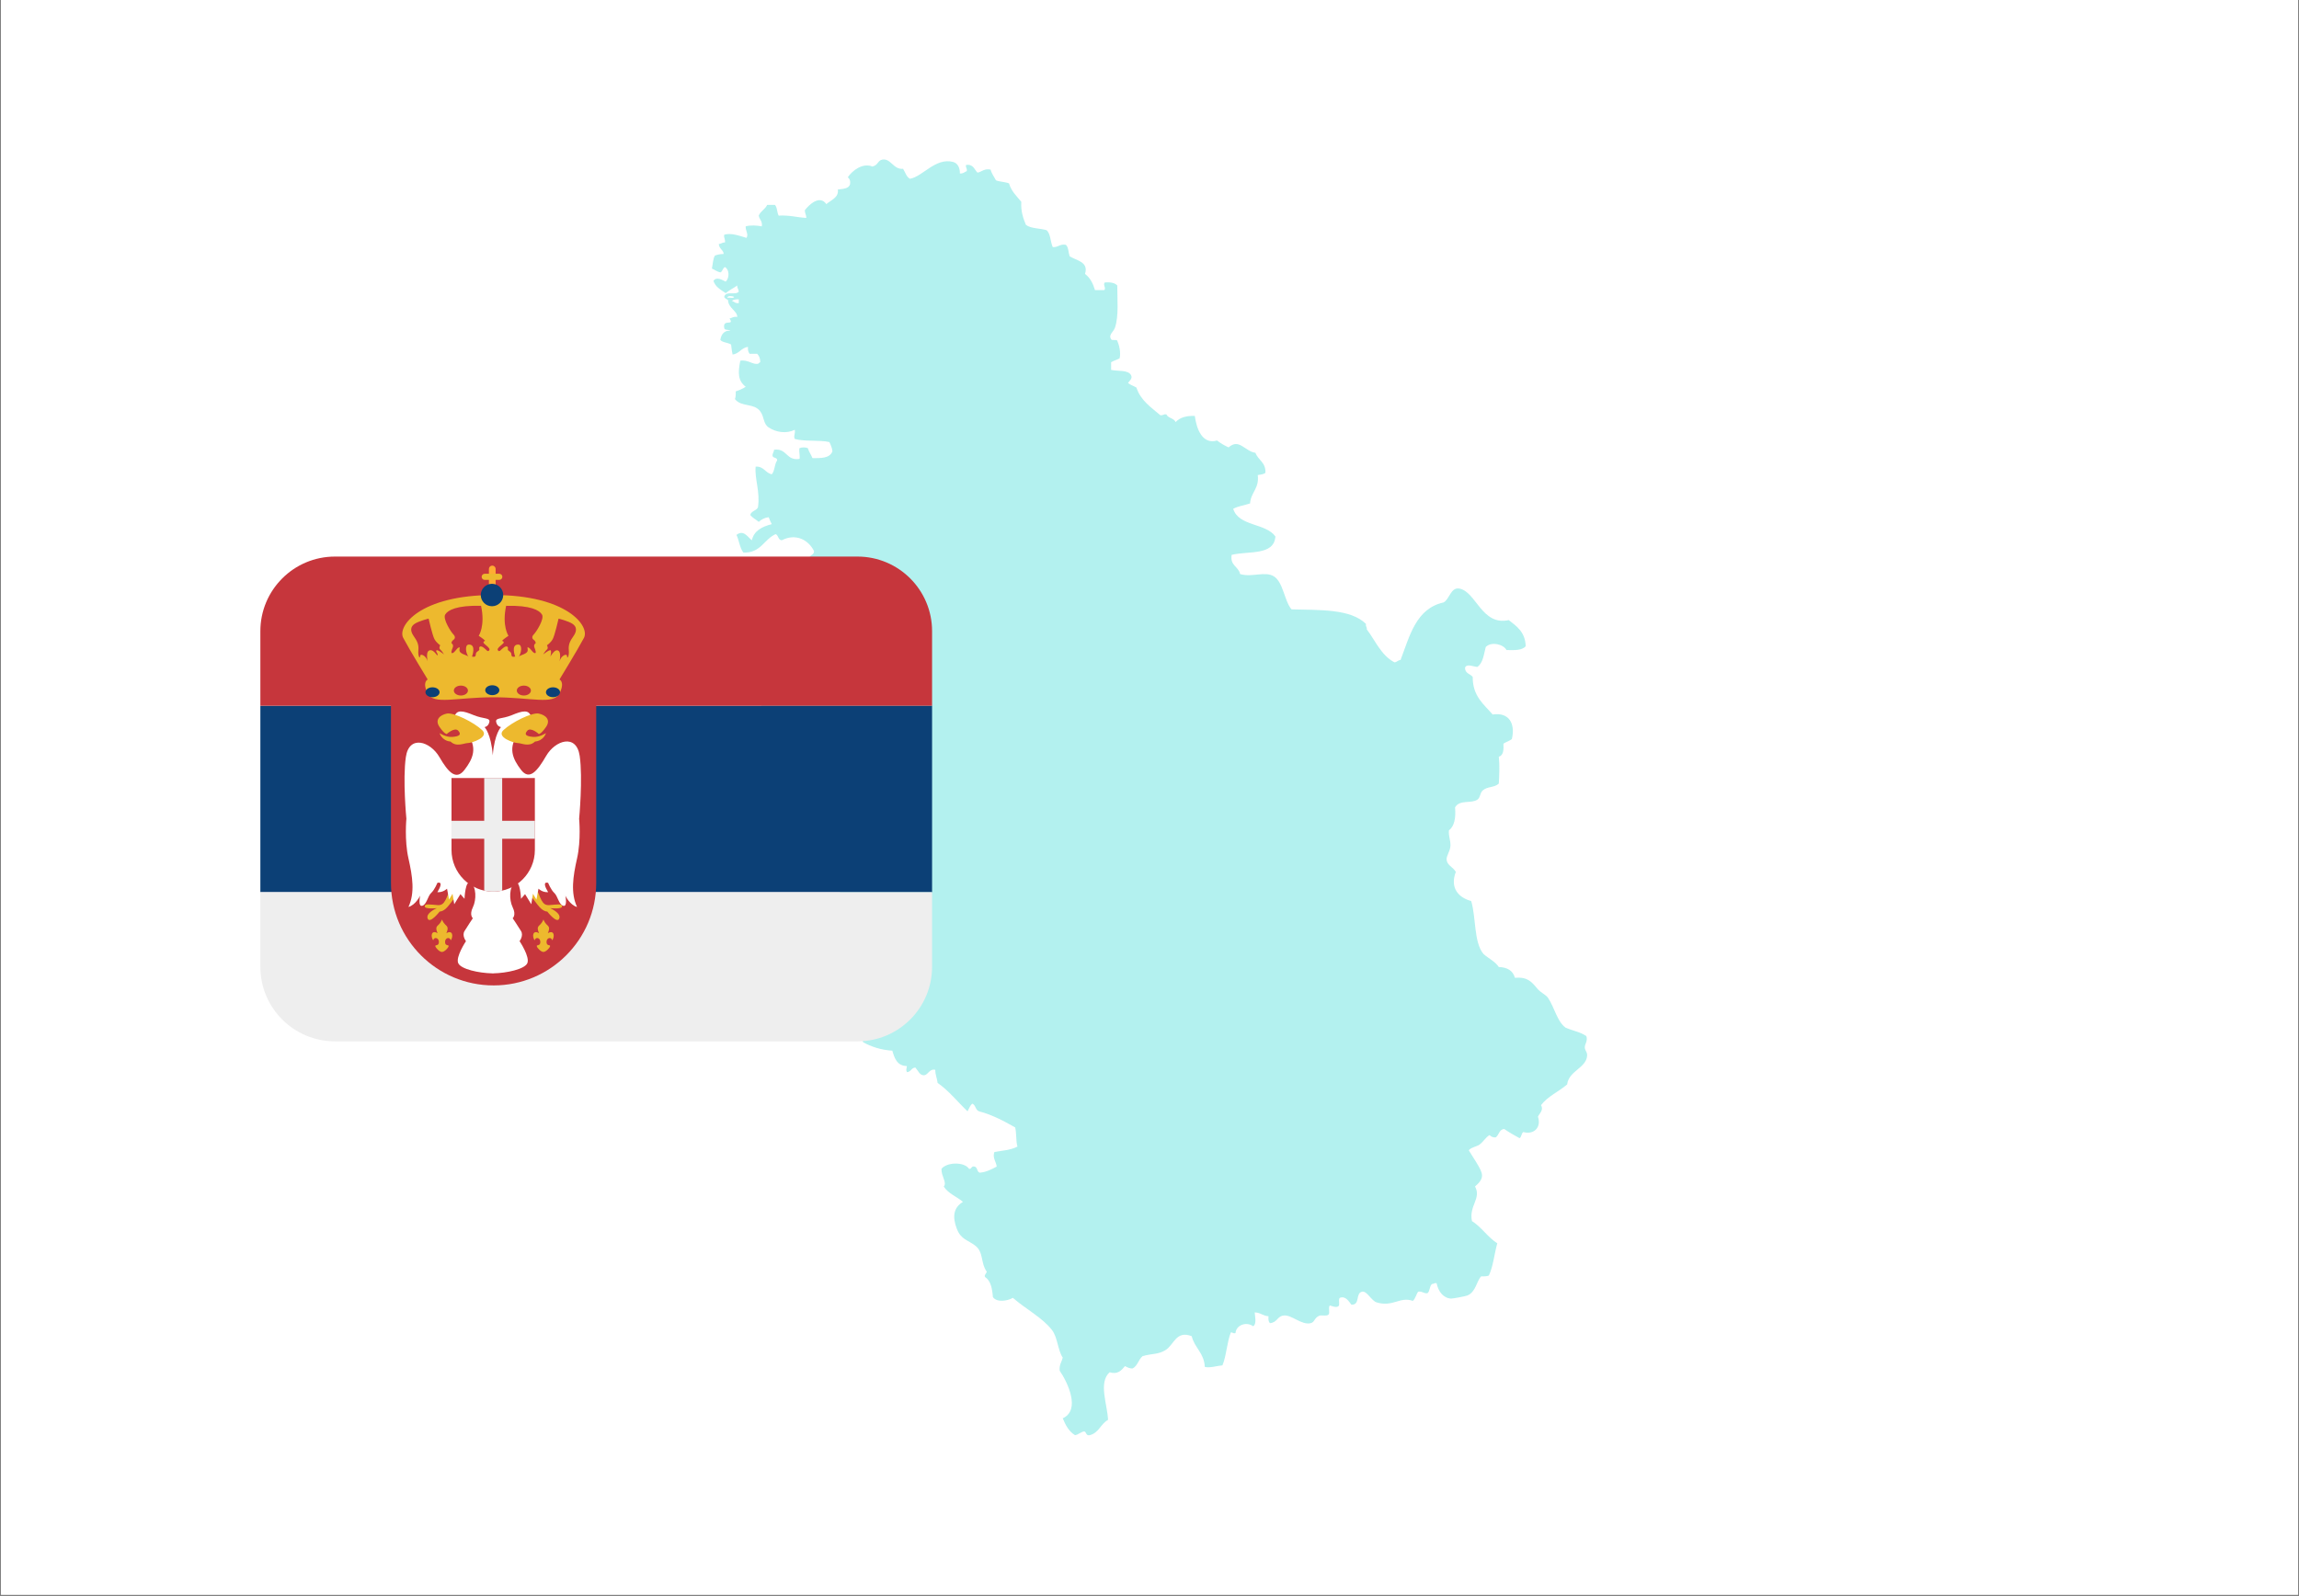
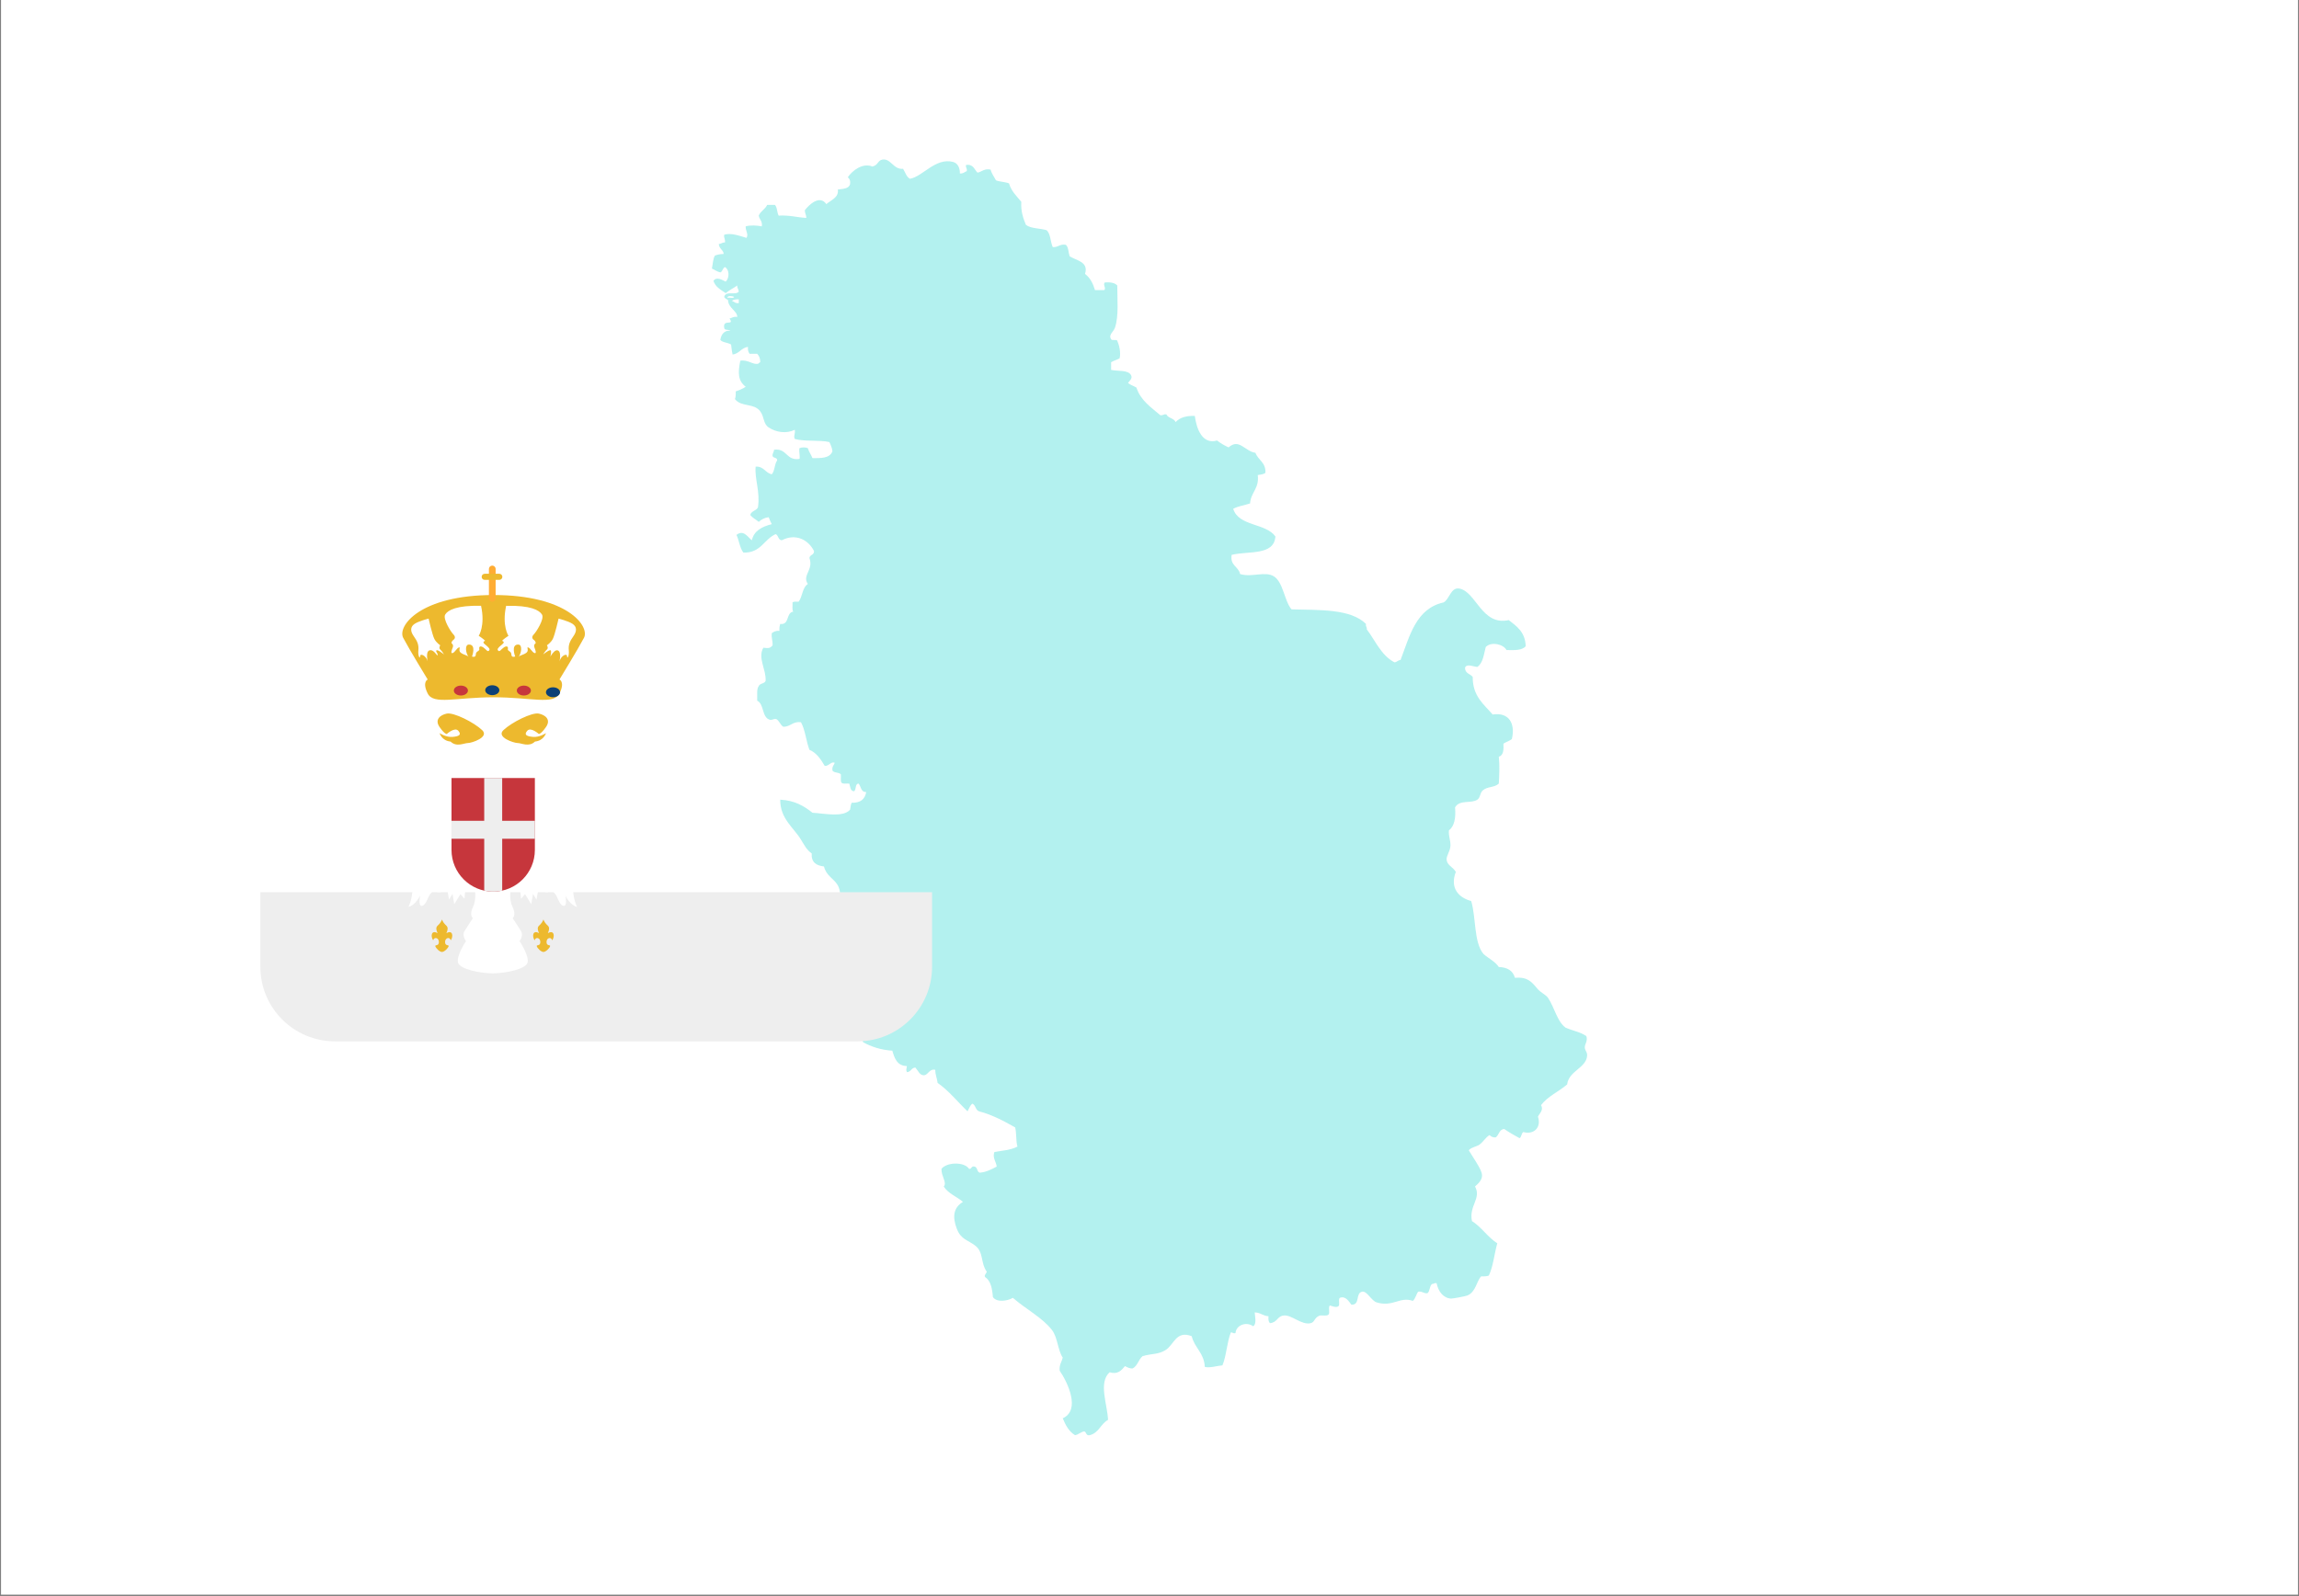
<svg xmlns="http://www.w3.org/2000/svg" width="1080" zoomAndPan="magnify" viewBox="0 0 810 562.5" height="750" preserveAspectRatio="xMidYMid meet" version="1.0">
  <rect x="0" y="0" width="810" height="562.5" fill="#808080" stroke="none" />
  <defs>
    <filter x="0%" y="0%" width="100%" height="100%" id="c5a5208d22">
      <feColorMatrix values="0 0 0 0 1 0 0 0 0 1 0 0 0 0 1 0 0 0 1 0" color-interpolation-filters="sRGB" />
    </filter>
    <clipPath id="6f6b70e3a1">
      <path d="M 0.359 0 L 809.641 0 L 809.641 562 L 0.359 562 Z M 0.359 0 " clip-rule="nonzero" />
    </clipPath>
    <mask id="b238926e17">
      <g filter="url(#c5a5208d22)">
        <rect x="-81" width="972" fill="#000000" y="-56.25" height="675" fill-opacity="0.3" />
      </g>
    </mask>
    <clipPath id="ea3b988d78">
      <path d="M 0.824 0.199 L 309.191 0.199 L 309.191 449.801 L 0.824 449.801 Z M 0.824 0.199 " clip-rule="nonzero" />
    </clipPath>
    <clipPath id="db9f54646d">
      <rect x="0" width="311" y="0" height="451" />
    </clipPath>
    <clipPath id="fabdbdc0b4">
      <path d="M 91.668 248 L 328.461 248 L 328.461 315 L 91.668 315 Z M 91.668 248 " clip-rule="nonzero" />
    </clipPath>
    <clipPath id="1f446849e5">
      <path d="M 91.668 314 L 328.461 314 L 328.461 366.996 L 91.668 366.996 Z M 91.668 314 " clip-rule="nonzero" />
    </clipPath>
    <clipPath id="51c6df6289">
-       <path d="M 91.668 196.148 L 328.461 196.148 L 328.461 348 L 91.668 348 Z M 91.668 196.148 " clip-rule="nonzero" />
-     </clipPath>
+       </clipPath>
  </defs>
  <g clip-path="url(#6f6b70e3a1)">
-     <path fill="#ffffff" d="M 0.359 0 L 809.641 0 L 809.641 562 L 0.359 562 Z M 0.359 0 " fill-opacity="1" fill-rule="nonzero" />
    <path fill="#ffffff" d="M 0.359 0 L 809.641 0 L 809.641 562 L 0.359 562 Z M 0.359 0 " fill-opacity="1" fill-rule="nonzero" />
  </g>
  <g mask="url(#b238926e17)">
    <g transform="matrix(1, 0, 0, 1, 250, 56)">
      <g clip-path="url(#db9f54646d)">
        <g clip-path="url(#ea3b988d78)">
          <path fill="#00cfc8" d="M 7.855 50.016 C 8.672 50.285 9.066 50.973 10.293 50.828 C 10.293 50.379 10.293 49.922 10.293 49.477 C 9.281 49.453 8.422 49.586 7.855 50.016 Z M 6.234 48.934 C 6.969 48.766 8.379 49.277 8.668 48.664 C 8.23 48.309 6.285 48.082 6.234 48.934 Z M 7.047 56.238 C 7.957 56.066 8.434 55.457 9.75 55.695 C 9.824 53.605 6.574 52.59 6.504 49.746 C 6.023 49.414 5.41 49.219 5.152 48.664 C 5.703 46.297 9.148 48.215 10.293 46.77 C 10.25 45.91 9.68 45.582 9.75 44.609 C 8.465 45.578 6.875 46.242 5.695 47.312 C 3.98 46.137 2.074 45.164 1.367 42.984 C 2.484 41.359 4.449 42.691 5.695 43.254 C 7.047 41.949 7.039 39.035 5.422 38.113 C 4.594 38.457 4.625 39.664 3.801 40.008 C 2.621 39.746 1.852 39.07 0.824 38.652 C 1.164 37.102 1.168 35.215 1.906 34.055 C 2.773 33.754 3.703 33.508 4.883 33.52 C 5.262 32.5 3.238 31.555 3.258 30 C 4.121 29.957 4.449 29.387 5.422 29.457 C 5.613 28.277 4.965 27.938 5.152 26.754 C 7.422 25.922 10.656 27.141 12.996 27.836 C 13.867 26.59 12.574 25.199 12.727 23.777 C 14.223 23.301 16.887 23.438 18.406 23.777 C 18.695 21.867 17.543 21.395 17.324 19.992 C 17.965 18.379 19.602 17.762 20.297 16.203 C 21.199 16.203 22.102 16.203 23.004 16.203 C 23.902 17.023 23.703 18.93 24.355 19.992 C 28.105 19.758 30.762 20.617 34.094 20.801 C 34.094 19.723 33.555 19.18 33.555 18.098 C 35.113 16.039 38.871 12.59 41.129 15.934 C 42.824 14.484 45.617 13.586 45.188 10.797 C 47.008 10.543 49.082 10.543 49.512 8.902 C 49.684 7.652 49.301 6.949 48.703 6.469 C 50.266 4.168 53.867 1.281 57.355 2.68 C 59.379 2.301 59.23 0.52 60.871 0.246 C 63.891 -0.262 64.719 3.809 68.176 3.492 C 68.969 4.684 69.312 6.324 70.609 7.008 C 75.172 6.195 79.566 -0.508 85.758 1.059 C 87.434 1.48 88.234 3.145 88.191 5.117 C 89.422 5.258 89.812 4.57 90.625 4.305 C 90.82 3.301 90.164 3.145 90.355 2.141 C 93 1.746 93.242 3.762 94.41 4.844 C 95.98 4.516 96.699 3.344 99.012 3.762 C 99.395 5.273 100.27 6.293 100.902 7.551 C 102.246 8.102 104.16 8.078 105.504 8.633 C 106.312 11.426 108.219 13.129 109.832 15.121 C 109.625 18.574 110.52 20.926 111.453 23.238 C 113.164 24.594 116.414 24.41 118.758 25.129 C 120.18 26.41 120.055 29.246 120.922 31.082 C 122.859 31.219 123.359 29.91 125.52 30.27 C 126.492 31.102 126.402 32.992 126.871 34.328 C 129.195 35.832 133.656 36.203 132.281 40.547 C 134.059 41.84 135.082 43.875 135.797 46.23 C 136.879 46.23 137.961 46.23 139.043 46.23 C 139.871 45.668 138.41 44.219 139.312 43.527 C 141.234 43.406 142.785 43.66 143.645 44.609 C 143.625 49.539 144.23 55.34 142.828 59.484 C 142.32 60.996 140.434 61.945 141.477 63.539 C 141.711 64.211 143.359 63.461 143.645 64.082 C 144.336 65.652 144.973 68.371 144.453 70.301 C 143.52 70.812 142.367 71.102 141.477 71.656 C 141.477 72.555 141.477 73.457 141.477 74.359 C 143.902 74.91 147.52 74.27 148.512 76.254 C 149.094 77.398 147.98 78.156 147.43 78.957 C 148.234 79.688 149.445 80.008 150.402 80.582 C 151.863 85.164 155.559 87.508 158.789 90.316 C 159.793 90.512 159.949 89.855 160.949 90.047 C 161.551 91.43 163.648 91.32 164.195 92.754 C 165.629 91.203 167.863 90.465 170.961 90.586 C 171.586 95.297 173.695 100.746 178.805 99.242 C 180.004 100.211 181.395 100.984 182.863 101.68 C 186.598 98.332 188.594 103.082 192.328 103.574 C 193.242 106.176 196.02 106.914 195.844 110.605 C 195.266 111.199 194.141 111.242 193.141 111.418 C 193.734 116.246 190.684 117.438 190.434 121.426 C 188.469 122.07 186.156 122.375 184.484 123.316 C 186.449 129.555 195.934 128.281 199.359 133.055 C 198.914 139.91 189.797 138.098 183.945 139.547 C 183.32 143.414 186.387 143.598 186.918 146.309 C 191.258 147.586 195.605 145.16 198.82 147.121 C 202.117 149.129 202.512 155.84 205.039 158.75 C 214.902 159.035 225.883 158.504 231.277 163.891 C 231.062 164.828 231.68 164.93 231.547 165.785 C 234.609 169.848 236.625 174.953 241.285 177.414 C 242.238 177.375 242.496 176.641 243.449 176.605 C 246.703 168.043 248.918 158.449 258.598 156.316 C 260.734 155.223 261.117 150.793 264.277 151.445 C 270.113 152.656 272.094 164.633 281.586 162.539 C 284.434 164.742 287.406 166.816 287.539 171.734 C 286.348 173.246 283.543 173.148 280.781 173.09 C 279.734 171.059 275.461 169.984 273.473 172.008 C 272.777 174.645 272.504 177.703 270.496 179.039 C 269.164 178.953 266.707 177.77 266.172 179.309 C 266.117 181.348 268.004 181.445 268.875 182.555 C 268.828 189.363 272.777 192.176 275.906 195.809 C 281.781 194.922 283.93 199.109 282.668 204.461 C 281.812 205.137 280.613 205.469 279.695 206.086 C 279.836 208.301 279.684 210.223 278.07 210.684 C 278.406 213.773 278.23 217.242 278.07 220.148 C 276.48 221.645 274.047 221.086 272.391 222.586 C 271.363 223.52 271.602 225.117 270.496 225.828 C 268.227 227.305 264.316 225.688 262.652 228.539 C 262.977 232.285 262.414 235.148 260.492 236.652 C 260.305 238.754 261.121 240.137 261.031 242.062 C 260.941 244.016 259.574 245.574 259.68 246.93 C 259.836 249 261.84 249.43 262.926 251.258 C 260.773 256.891 263.836 260.34 268.336 261.535 C 270.113 267.422 269.199 275.996 272.66 280.199 C 274.426 281.77 276.738 282.797 278.07 284.797 C 281.129 284.895 283.059 286.121 283.75 288.586 C 288.164 288.242 289.574 289.934 291.598 292.367 C 292.762 293.777 294.734 294.656 295.383 295.613 C 297.758 299.168 298.586 303.973 301.602 306.168 C 303.977 307.215 306.898 307.723 308.906 309.141 C 309.512 310.879 308.293 311.93 308.367 313.199 C 308.434 314.316 309.328 314.785 309.176 316.172 C 308.719 320.477 302.715 321.41 302.145 326.18 C 299.188 328.727 295.305 330.344 292.945 333.484 C 293.977 335.238 292.348 336.422 291.863 337.539 C 293.18 341.434 290.273 343.984 286.727 342.953 C 285.965 343.363 286.133 344.707 285.375 345.113 C 283.516 344.09 281.664 343.059 279.965 341.867 C 278.148 342.043 278.148 344.02 276.988 344.844 C 275.918 344.926 275.332 344.516 274.824 344.031 C 273.457 344.738 272.645 346.465 271.039 347.547 C 270.578 347.867 267.668 348.645 267.523 349.445 C 267.523 349.441 269.805 353.066 270.227 353.773 C 272.496 357.582 273.27 359.055 269.688 362.156 C 272.027 366.348 267.492 368.863 268.605 374.328 C 272.031 376.488 274.129 379.988 277.531 382.172 C 276.469 385.895 276.113 390.312 274.555 393.535 C 273.844 393.812 272.895 393.855 271.852 393.805 C 270.176 395.602 269.988 399.316 266.98 400.562 C 266.316 400.84 261.812 401.668 261.301 401.648 C 258.633 401.539 256.75 399.242 256.164 396.238 C 255.336 396.043 255.18 396.516 254.539 396.512 C 253.602 397.195 253.867 399.082 252.914 399.758 C 251.52 399.891 251.156 398.988 249.668 399.215 C 248.926 400.184 248.707 401.68 247.777 402.461 C 243.273 400.812 240.805 404.715 235.062 403 C 233.18 402.438 231.609 398.867 229.926 399.215 C 227.438 399.727 229.355 403.906 226.137 403.812 C 225.227 402.621 224.086 400.621 222.082 401.375 C 221.363 401.828 222.23 403.871 221.539 404.355 C 220.762 404.934 219.395 404.297 218.566 404.082 C 217.832 404.613 218.73 406.77 218.023 407.328 C 217.445 407.832 216.043 407.508 215.047 407.602 C 212.945 408.355 213.367 409.902 211.805 410.305 C 208.645 411.121 205.121 407.324 202.336 407.602 C 199.949 407.836 200.117 410.039 197.469 410.305 C 196.91 409.867 196.84 408.945 196.926 407.867 C 194.969 407.754 194.102 406.547 192.059 406.52 C 192.039 407.23 192.922 410.641 191.516 411.387 C 189.094 409.66 185.512 410.961 185.297 413.82 C 184.469 414.016 184.312 413.543 183.672 413.551 C 182.266 417.012 182.129 421.742 180.699 425.18 C 178.672 425.34 176.273 426.191 174.477 425.723 C 174.27 420.793 170.871 419.051 169.879 414.902 C 164.367 412.762 163.672 417.887 160.684 419.77 C 158.047 421.43 155.977 420.938 152.566 421.934 C 151.113 423.098 150.805 425.402 149.051 426.262 C 147.816 426.324 147.164 425.809 146.344 425.449 C 145.145 426.938 143.773 428.504 140.938 427.613 C 136.945 431.254 140.129 438.766 140.395 444.383 C 137.805 445.762 137.133 449.055 133.902 449.793 C 132.559 450.055 132.832 448.699 132.012 448.445 C 130.707 448.672 130.066 449.562 128.766 449.793 C 126.637 448.496 125.422 446.285 124.438 443.844 C 130.867 440.906 126.094 431.039 123.355 427.07 C 123.141 424.969 124.059 423.992 124.438 422.477 C 122.668 419.812 122.637 415.312 120.648 412.738 C 117.254 408.336 111.527 405.445 106.855 401.375 C 105.027 402.492 101.176 403.109 99.824 401.105 C 99.59 398.094 99.062 395.371 97.121 394.078 C 96.574 393.5 97.5 392.867 97.66 392.18 C 95.398 388.91 96.633 385.332 93.602 382.984 C 90.988 380.961 88.57 380.863 87.109 377.031 C 85.539 372.91 85.852 369.637 89.273 367.566 C 87.086 365.695 84.078 364.645 82.512 362.156 C 83.746 360.789 81.609 358.539 81.699 355.938 C 83.531 353.555 89.734 353.348 91.441 355.938 C 92.441 356.043 92.145 354.836 93.328 355.121 C 94.492 355.316 94.105 357.055 95.227 357.285 C 97.68 357.035 99.398 356.051 101.176 355.121 C 100.941 353.316 99.586 352.004 100.363 349.984 C 103.453 349.422 105.852 349.391 108.48 348.09 C 107.895 346.148 108.191 343.328 107.668 341.328 C 103.754 339.109 99.789 336.945 94.957 335.648 C 93.645 335.246 93.805 333.371 92.52 332.945 C 91.77 333.641 91.398 334.711 90.895 335.648 C 87.375 332.32 84.391 328.453 80.348 325.641 C 80.172 324.016 79.516 322.867 79.535 321.043 C 77.398 320.5 77.02 322.949 75.477 322.938 C 73.992 322.926 73.633 321.5 72.504 320.23 C 71.047 320.305 70.984 321.777 69.527 321.855 C 69.113 320.996 69.434 320.664 69.527 319.691 C 66.07 319.633 65.184 317.004 64.391 314.281 C 60.246 314.008 56.969 312.867 54.109 311.305 C 53.578 310.215 53.648 308.52 53.301 307.25 C 47.832 306.941 45.719 303.289 45.457 297.781 C 44.648 296.969 43.156 296.832 42.211 296.156 C 41.777 294.43 41.188 292.852 40.316 291.562 C 38.246 291.465 36.887 290.66 36.531 288.855 C 35.449 288.855 34.367 288.855 33.281 288.855 C 32.566 288.129 32.383 286.871 31.934 285.879 C 26.844 287.398 22.258 282.672 23.004 277.492 C 22.977 276.656 23.82 276.688 24.625 276.68 C 24.785 273.41 25.023 270.23 26.25 268.027 C 28.887 267.824 30.992 268.156 32.199 269.379 C 33.398 268.789 34.512 266.738 36.262 268.297 C 37.043 269.168 35.824 269.664 35.988 270.734 C 39.41 270.793 41.223 270.793 44.645 270.734 C 44.176 269.102 42.934 267.199 43.832 265.051 C 44.906 264.875 44.918 265.77 45.996 265.594 C 45.902 261.051 46.641 258.164 44.914 255.586 C 43.57 253.578 41.016 252.449 40.316 249.363 C 37.656 249.051 35.777 247.949 35.988 244.766 C 34.246 243.547 33.438 241.93 32.199 239.898 C 29.633 235.656 24.828 232.52 24.898 225.828 C 29.98 226.066 33.297 228.074 36.262 230.43 C 40.367 230.66 47.094 232.176 49.512 229.348 C 49.66 228.504 49.734 227.586 50.055 226.91 C 53.125 227.012 54.758 225.668 55.191 223.129 C 53.223 223.199 53.418 221.113 52.488 220.148 C 51.133 220.238 51.812 222.363 50.867 222.855 C 49.52 222.758 49.598 221.238 49.242 220.148 C 48.324 220.078 47.051 220.363 46.539 219.879 C 46.035 219.297 46.355 217.898 46.266 216.902 C 45.621 216.105 43.828 216.457 43.293 215.551 C 43.102 214.188 43.777 213.695 44.105 212.852 C 42.871 212.18 42.102 214.012 40.586 213.93 C 39.191 211.629 37.781 209.344 35.18 208.25 C 34.02 205.168 33.707 201.242 32.199 198.512 C 29.25 198.172 28.578 200.117 25.98 200.137 C 24.93 199.477 24.613 198.078 23.543 197.43 C 22.527 197.223 22.254 197.762 21.379 197.699 C 18.305 196.992 19.359 192.152 16.781 190.938 C 16.863 189.125 16.496 186.863 17.324 185.801 C 17.715 184.75 19.422 185.016 19.758 183.906 C 19.918 179.68 16.891 175.895 18.945 172.277 C 20.793 172.496 21.285 172.488 22.191 171.465 C 22.324 169.801 21.711 168.879 21.922 167.133 C 22.605 166.648 23.34 166.207 24.625 166.324 C 24.543 165.34 24.668 164.566 24.898 163.891 C 28.293 164.309 26.836 159.883 29.496 159.562 C 28.98 158.906 29.324 157.391 29.227 156.316 C 29.621 155.898 30.609 156.078 31.387 156.043 C 32.773 154.277 32.66 151.008 34.633 149.824 C 32.508 146.695 36.734 144.863 35.18 140.629 C 35.34 139.438 36.895 139.641 36.801 138.195 C 34.828 134.246 30.371 131.84 25.438 134.406 C 24.09 134.312 24.34 132.621 23.273 132.242 C 19.145 134.066 18.074 138.945 11.914 138.734 C 10.625 137.145 10.43 134.453 9.48 132.516 C 11.938 130.566 13.363 133.18 14.891 134.406 C 15.688 130.969 18.543 129.586 21.922 128.727 C 21.496 127.98 21.168 127.137 20.84 126.293 C 19.285 126.453 18.23 127.113 17.324 127.914 C 16.375 127.062 15.102 126.531 14.348 125.48 C 14.672 124 16.527 124.055 17.055 122.777 C 17.875 117.062 15.82 112.867 16.242 108.441 C 19.172 108.305 19.605 110.668 21.922 111.148 C 23.016 109.98 22.832 107.543 23.816 106.277 C 23.922 105.09 22.359 105.57 22.191 104.656 C 22.121 103.684 22.691 103.352 22.734 102.492 C 27.379 101.902 26.898 106.441 31.66 105.738 C 31.984 105.219 31.441 103.258 31.66 101.949 C 32.477 101.582 33.82 101.582 34.633 101.949 C 35.016 103.281 35.777 104.234 36.262 105.469 C 39.145 105.441 42.352 105.609 43.293 103.031 C 43.148 101.73 42.676 100.762 42.211 99.785 C 38.59 98.988 33.488 99.672 30.039 98.703 C 29.488 97.672 30.258 96.914 30.039 95.461 C 27.086 96.914 23.469 96.391 20.84 94.645 C 18.848 93.324 19.344 90.984 17.863 88.965 C 15.676 85.973 11.133 87.531 8.938 84.637 C 9.219 83.926 9.262 82.977 9.211 81.934 C 10.5 81.512 11.699 80.996 12.727 80.309 C 9.949 78.125 9.969 75.398 10.832 71.113 C 13.562 70.672 15.227 72.617 17.055 72.195 C 17.41 72.102 17.48 71.719 17.863 71.656 C 17.887 70.281 17.434 69.383 16.781 68.68 C 15.883 68.68 14.98 68.68 14.078 68.68 C 13.688 68.078 13.398 67.375 13.535 66.246 C 11.141 66.555 10.523 68.641 8.129 68.949 C 7.855 67.871 7.734 66.637 7.586 65.434 C 6.527 64.691 4.637 64.777 3.801 63.812 C 4.102 61.641 5.344 60.359 7.316 60.566 C 6.797 60 5.152 60.562 5.152 59.484 C 4.609 56.23 8.875 59.051 7.047 56.238 " fill-opacity="1" fill-rule="evenodd" />
        </g>
      </g>
    </g>
  </g>
  <g clip-path="url(#fabdbdc0b4)">
-     <path fill="#0c4076" d="M 91.734 248.715 L 328.395 248.715 L 328.395 314.426 L 91.734 314.426 Z M 91.734 248.715 " fill-opacity="1" fill-rule="nonzero" />
-   </g>
+     </g>
  <g clip-path="url(#1f446849e5)">
    <path fill="#eeeeee" d="M 91.734 340.711 C 91.734 355.227 103.508 366.996 118.027 366.996 L 302.102 366.996 C 316.621 366.996 328.395 355.227 328.395 340.711 L 328.395 314.426 L 91.734 314.426 Z M 91.734 340.711 " fill-opacity="1" fill-rule="nonzero" />
  </g>
  <g clip-path="url(#51c6df6289)">
    <path fill="#c6363c" d="M 328.395 222.434 C 328.395 207.918 316.621 196.148 302.102 196.148 L 118.027 196.148 C 103.508 196.148 91.734 207.918 91.734 222.434 L 91.734 248.715 L 328.395 248.715 Z M 137.75 248.715 L 137.75 311.141 C 137.75 331.098 153.938 347.281 173.906 347.281 C 193.879 347.281 210.062 331.098 210.062 311.141 L 210.062 248.715 Z M 137.75 248.715 " fill-opacity="1" fill-rule="nonzero" />
  </g>
  <path fill="#edb92e" d="M 173.906 209.699 C 148.02 209.699 139.906 220.684 142.062 224.793 C 144.219 228.898 150.688 239.473 150.688 239.473 C 150.688 239.473 148.637 240.293 150.688 244.398 C 152.738 248.508 160.754 245.734 173.902 245.734 C 187.051 245.734 195.062 248.508 197.113 244.398 C 199.164 240.293 197.113 239.473 197.113 239.473 C 197.113 239.473 203.582 228.898 205.746 224.793 C 207.906 220.684 199.797 209.699 173.906 209.699 Z M 151.305 229.207 C 149.445 229.785 151.305 235.469 150.648 233.012 C 150.109 230.98 148.02 230.133 148.02 231.266 C 148.02 232.395 147.199 231.266 147.402 229.215 C 147.605 227.156 146.992 225.93 145.758 224.18 C 144.527 222.434 144.527 220.895 146.074 219.863 C 147.613 218.84 151.004 218.016 151.004 218.016 C 151.004 218.016 152.34 223.871 153.055 225.207 C 153.77 226.539 155.105 227.414 155.105 227.414 C 155.105 227.414 154.488 228.387 155.105 228.898 C 155.723 229.41 156.441 230.645 156.441 230.645 C 156.441 230.645 154.188 228.801 153.777 229.207 C 153.371 229.613 154.289 230.133 154.188 230.852 C 154.082 231.574 152.949 228.695 151.305 229.207 Z M 172.266 229.312 C 171.75 229.824 171.336 228.898 170.312 228.184 C 169.285 227.465 168.668 227.879 168.871 228.703 C 169.074 229.523 167.637 229.418 167.637 230.652 C 167.637 231.887 166.301 231.371 166.301 231.371 C 166.301 231.371 167.945 227.059 165.172 227.156 C 163.598 227.215 164.145 230.441 165.172 231.574 C 164.719 230.883 163.422 230.855 162.344 230.035 C 161.266 229.215 162.496 227.875 161.672 228.184 C 160.852 228.492 160.34 229.824 159.516 230.133 C 158.695 230.441 159.109 229.199 159.516 228.184 C 159.926 227.156 159.043 226.645 159.043 226.645 C 159.043 226.645 159.109 225.93 159.727 225.516 C 160.344 225.105 160.551 224.383 159.727 223.562 C 158.906 222.742 155.934 218.121 156.855 216.578 C 157.781 215.039 160.859 213.293 169.488 213.496 C 171.027 220.578 168.668 224.07 168.668 224.07 C 168.668 224.07 170.418 225.199 170.93 225.816 C 169.695 226.336 170.621 226.848 171.441 227.566 C 172.266 228.289 172.777 228.801 172.266 229.312 Z M 188.293 228.184 C 188.699 229.207 189.113 230.441 188.293 230.133 C 187.469 229.824 186.957 228.492 186.137 228.184 C 185.312 227.875 186.543 229.215 185.465 230.035 C 184.387 230.855 183.098 230.883 182.637 231.574 C 183.664 230.441 184.207 227.215 182.637 227.156 C 179.863 227.051 181.508 231.367 181.508 231.367 C 181.508 231.367 180.172 231.883 180.172 230.652 C 180.172 229.426 178.734 229.523 178.938 228.703 C 179.141 227.879 178.527 227.465 177.496 228.184 C 176.473 228.898 176.059 229.824 175.543 229.312 C 175.031 228.801 175.543 228.289 176.367 227.566 C 177.195 226.848 178.121 226.336 176.887 225.824 C 177.398 225.207 179.148 224.074 179.148 224.074 C 179.148 224.074 176.785 220.586 178.324 213.504 C 186.949 213.297 190.035 215.039 190.961 216.586 C 191.887 218.121 188.91 222.746 188.082 223.562 C 187.254 224.379 187.465 225.102 188.082 225.516 C 188.699 225.922 188.766 226.645 188.766 226.645 C 188.766 226.645 187.879 227.156 188.293 228.184 Z M 202.051 224.18 C 200.816 225.93 200.203 227.156 200.406 229.215 C 200.609 231.266 199.789 232.395 199.789 231.266 C 199.789 230.133 197.699 230.988 197.16 233.012 C 196.504 235.469 198.363 229.793 196.504 229.207 C 194.859 228.695 192.703 233.621 193.215 233.109 C 193.727 232.598 194.453 229.621 194.035 229.207 C 193.629 228.793 191.367 230.645 191.367 230.645 C 191.367 230.645 192.086 229.41 192.703 228.898 C 193.32 228.387 192.703 227.414 192.703 227.414 C 192.703 227.414 194.035 226.539 194.754 225.207 C 195.469 223.871 196.805 218.016 196.805 218.016 C 196.805 218.016 200.195 218.84 201.734 219.863 C 203.273 220.887 203.285 222.434 202.051 224.18 Z M 202.051 224.18 " fill-opacity="1" fill-rule="nonzero" />
  <path fill="#ffac33" d="M 174.625 210.879 C 174.625 211.531 174.09 212.062 173.441 212.062 C 172.789 212.062 172.258 211.531 172.258 210.879 L 172.258 200.512 C 172.258 199.859 172.789 199.328 173.441 199.328 C 174.09 199.328 174.625 199.859 174.625 200.512 Z M 174.625 210.879 " fill-opacity="1" fill-rule="nonzero" />
  <path fill="#edb92e" d="M 176.992 203.285 C 176.992 203.883 176.512 204.363 175.914 204.363 L 170.777 204.363 C 170.18 204.363 169.699 203.883 169.699 203.285 C 169.699 202.688 170.18 202.207 170.777 202.207 L 175.914 202.207 C 176.512 202.207 176.992 202.688 176.992 203.285 Z M 176.992 203.285 " fill-opacity="1" fill-rule="nonzero" />
-   <path fill="#0c4076" d="M 177.301 209.699 C 177.301 211.879 175.531 213.652 173.344 213.652 C 171.16 213.652 169.383 211.879 169.383 209.699 C 169.383 207.516 171.152 205.742 173.344 205.742 C 175.523 205.75 177.301 207.516 177.301 209.699 Z M 154.871 243.961 C 154.871 244.926 153.758 245.707 152.383 245.707 C 151.012 245.707 149.898 244.926 149.898 243.961 C 149.898 243 151.012 242.219 152.383 242.219 C 153.758 242.219 154.871 242.992 154.871 243.961 Z M 154.871 243.961 " fill-opacity="1" fill-rule="nonzero" />
  <path fill="#c6363c" d="M 164.867 243.363 C 164.867 244.328 163.758 245.109 162.383 245.109 C 161.008 245.109 159.898 244.328 159.898 243.363 C 159.898 242.402 161.008 241.621 162.383 241.621 C 163.75 241.621 164.867 242.402 164.867 243.363 Z M 187.055 243.363 C 187.055 244.328 185.945 245.109 184.57 245.109 C 183.195 245.109 182.086 244.328 182.086 243.363 C 182.086 242.402 183.195 241.621 184.57 241.621 C 185.938 241.621 187.055 242.402 187.055 243.363 Z M 187.055 243.363 " fill-opacity="1" fill-rule="nonzero" />
  <path fill="#0c4076" d="M 197.324 243.961 C 197.324 244.926 196.215 245.707 194.84 245.707 C 193.465 245.707 192.355 244.926 192.355 243.961 C 192.355 243 193.465 242.219 194.84 242.219 C 196.215 242.219 197.324 242.992 197.324 243.961 Z M 175.934 243.238 C 175.934 244.203 174.82 244.984 173.449 244.984 C 172.074 244.984 170.961 244.203 170.961 243.238 C 170.961 242.27 172.074 241.496 173.449 241.496 C 174.82 241.496 175.934 242.27 175.934 243.238 Z M 175.934 243.238 " fill-opacity="1" fill-rule="nonzero" />
-   <path fill="#edb92e" d="M 159.352 311.551 C 157.105 316.648 156.867 319.16 154.207 318.98 C 151.535 318.805 149.656 318.352 149.656 319.43 C 149.656 320.5 153.895 320.051 153.895 320.051 C 153.895 320.051 149.895 321.762 150.68 323.727 C 151.465 325.695 154.922 321.223 154.922 321.223 C 154.922 321.223 155.625 321.398 156.961 320.32 C 158.293 319.25 161.824 314.059 161.824 314.059 Z M 188.355 311.551 C 190.605 316.648 190.844 319.16 193.504 318.98 C 196.172 318.805 198.055 318.352 198.055 319.43 C 198.055 320.5 193.82 320.051 193.82 320.051 C 193.82 320.051 197.824 321.762 197.035 323.727 C 196.254 325.695 192.793 321.223 192.793 321.223 C 192.793 321.223 192.09 321.398 190.758 320.32 C 189.422 319.25 185.891 314.059 185.891 314.059 Z M 188.355 311.551 " fill-opacity="1" fill-rule="nonzero" />
  <path fill="#ffffff" d="M 204.238 266.379 C 203.082 258.441 195.609 260.906 192.434 266.379 C 189.258 271.855 186.516 275.141 183.578 271.309 C 180.641 267.477 178.699 263.371 182.945 258.164 L 187.195 252.961 C 186.59 249.812 184.043 250.496 180.402 252.004 C 176.762 253.508 174.461 252.824 174.82 254.465 C 175.188 256.109 176.516 256.246 176.516 256.246 C 176.516 256.246 174.223 258.48 173.617 266.188 C 173.012 258.48 170.719 256.246 170.719 256.246 C 170.719 256.246 172.055 256.109 172.414 254.465 C 172.777 252.824 170.477 253.508 166.832 252.004 C 163.191 250.496 160.648 249.812 160.043 252.961 L 164.289 258.164 C 168.535 263.371 166.598 267.477 163.66 271.309 C 160.727 275.141 157.98 272.266 154.805 266.789 C 151.629 261.312 144.148 258.848 142.996 266.789 C 141.84 274.727 143.18 288.551 143.18 288.551 C 143.18 288.551 142.449 296.082 143.91 302.516 C 145.363 308.949 146.219 314.695 143.91 319.625 C 146.453 318.941 148.031 315.656 148.031 315.656 C 148.031 315.656 147.184 319.625 148.762 319.219 C 150.34 318.809 150.703 315.793 151.91 314.695 C 153.129 313.605 154.102 311.141 154.102 311.141 C 154.102 311.141 156.652 310.184 154.102 314.426 C 156.164 314.566 157.5 313.191 157.5 313.191 L 158.223 317.031 L 159.438 314.98 L 160.043 318.672 L 162.227 315.109 L 163.66 316.754 C 163.66 316.754 163.93 309.773 165.867 311.141 C 167.809 312.508 167.926 317.031 166.598 319.762 C 165.262 322.496 166.598 323.602 166.598 323.602 C 166.598 323.602 164.656 326.48 163.664 328.121 C 162.672 329.766 164.18 331.676 164.18 331.676 C 164.18 331.676 160.418 337.289 161.465 339.484 C 162.477 341.586 168.742 342.926 173.324 343.023 L 173.363 343.043 L 173.617 343.039 L 173.875 343.043 L 173.914 343.023 C 178.496 342.926 184.762 341.586 185.773 339.484 C 186.824 337.297 183.059 331.676 183.059 331.676 C 183.059 331.676 184.559 329.766 183.57 328.121 C 182.578 326.48 180.633 323.602 180.633 323.602 C 180.633 323.602 181.969 322.496 180.633 319.762 C 179.305 317.031 179.422 312.508 181.363 311.141 C 183.301 309.773 183.566 316.754 183.566 316.754 L 184.996 315.109 L 187.18 318.672 L 187.785 314.98 L 189 317.031 L 189.723 313.191 C 189.723 313.191 191.059 314.559 193.125 314.426 C 190.574 310.184 193.125 311.141 193.125 311.141 C 193.125 311.141 194.098 313.605 195.305 314.703 C 196.516 315.801 196.883 318.809 198.461 319.223 C 200.039 319.633 199.191 315.664 199.191 315.664 C 199.191 315.664 200.77 318.949 203.312 319.633 C 201.012 314.703 201.859 308.949 203.312 302.52 C 204.773 296.086 204.043 288.559 204.043 288.559 C 204.043 288.559 205.398 274.316 204.238 266.379 Z M 204.238 266.379 " fill-opacity="1" fill-rule="nonzero" />
  <path fill="#edb92e" d="M 169.902 257.34 C 167.012 254.566 159.793 250.969 157.398 251.484 C 155.008 252.004 153.086 253.645 154.871 256.215 C 156.652 258.785 157.398 258.68 157.398 258.68 C 157.398 258.68 160.246 256.109 161.484 257.547 C 162.719 258.988 161.688 259.5 159.43 259.703 C 157.172 259.906 154.875 258.371 154.875 258.371 C 154.875 258.371 155.617 261.039 158.754 261.348 C 160.863 263.398 163.527 261.859 164.867 261.859 C 166.211 261.859 172.469 259.809 169.902 257.34 Z M 177.34 257.34 C 180.23 254.566 187.449 250.969 189.844 251.484 C 192.234 251.996 194.156 253.637 192.375 256.207 C 190.594 258.777 189.844 258.672 189.844 258.672 C 189.844 258.672 186.996 256.102 185.762 257.543 C 184.523 258.98 185.555 259.492 187.812 259.695 C 190.074 259.902 192.367 258.363 192.367 258.363 C 192.367 258.363 191.625 261.031 188.488 261.34 C 186.379 263.398 183.715 261.859 182.375 261.859 C 181.035 261.859 174.77 259.809 177.34 257.34 Z M 157.27 328.879 C 158.168 326.801 157.539 326.504 156.816 325.781 C 156.086 325.066 155.723 324.062 155.723 324.062 C 155.723 324.062 155.363 325.059 154.633 325.781 C 153.902 326.5 153.273 326.793 154.172 328.879 C 151.984 327.582 151.621 329.953 152.629 331.395 C 152.91 330.102 154.633 330.395 154.633 331.973 C 154.633 333.551 153.207 332.832 153.375 333.477 C 153.555 334.129 154.855 335.488 155.719 335.488 C 156.578 335.488 157.887 334.129 158.059 333.477 C 158.234 332.828 156.809 333.551 156.809 331.973 C 156.809 330.395 158.523 330.102 158.812 331.395 C 159.824 329.953 159.465 327.582 157.27 328.879 Z M 193.02 328.879 C 193.918 326.801 193.289 326.504 192.559 325.781 C 191.828 325.066 191.465 324.062 191.465 324.062 C 191.465 324.062 191.105 325.059 190.375 325.781 C 189.645 326.5 189.016 326.793 189.914 328.879 C 187.727 327.582 187.363 329.953 188.371 331.395 C 188.652 330.102 190.375 330.395 190.375 331.973 C 190.375 333.551 188.949 332.832 189.125 333.477 C 189.297 334.129 190.605 335.488 191.465 335.488 C 192.328 335.488 193.637 334.129 193.809 333.477 C 193.984 332.828 192.559 333.551 192.559 331.973 C 192.559 330.395 194.273 330.102 194.562 331.395 C 195.57 329.953 195.215 327.582 193.02 328.879 Z M 193.02 328.879 " fill-opacity="1" fill-rule="nonzero" />
  <path fill="#c6363c" d="M 159.078 274.18 L 159.078 299.539 C 159.078 307.641 165.652 314.219 173.762 314.219 C 181.875 314.219 188.449 307.641 188.449 299.539 L 188.449 274.18 Z M 159.078 274.18 " fill-opacity="1" fill-rule="nonzero" />
  <path fill="#eeeeee" d="M 188.449 289.273 L 176.93 289.273 L 176.93 274.18 L 170.605 274.18 L 170.605 289.273 L 159.082 289.273 L 159.082 295.602 L 170.605 295.602 L 170.605 313.863 C 171.625 314.086 172.68 314.223 173.77 314.223 C 174.859 314.223 175.914 314.086 176.938 313.863 L 176.938 295.602 L 188.461 295.602 L 188.461 289.273 Z M 188.449 289.273 " fill-opacity="1" fill-rule="nonzero" />
</svg>